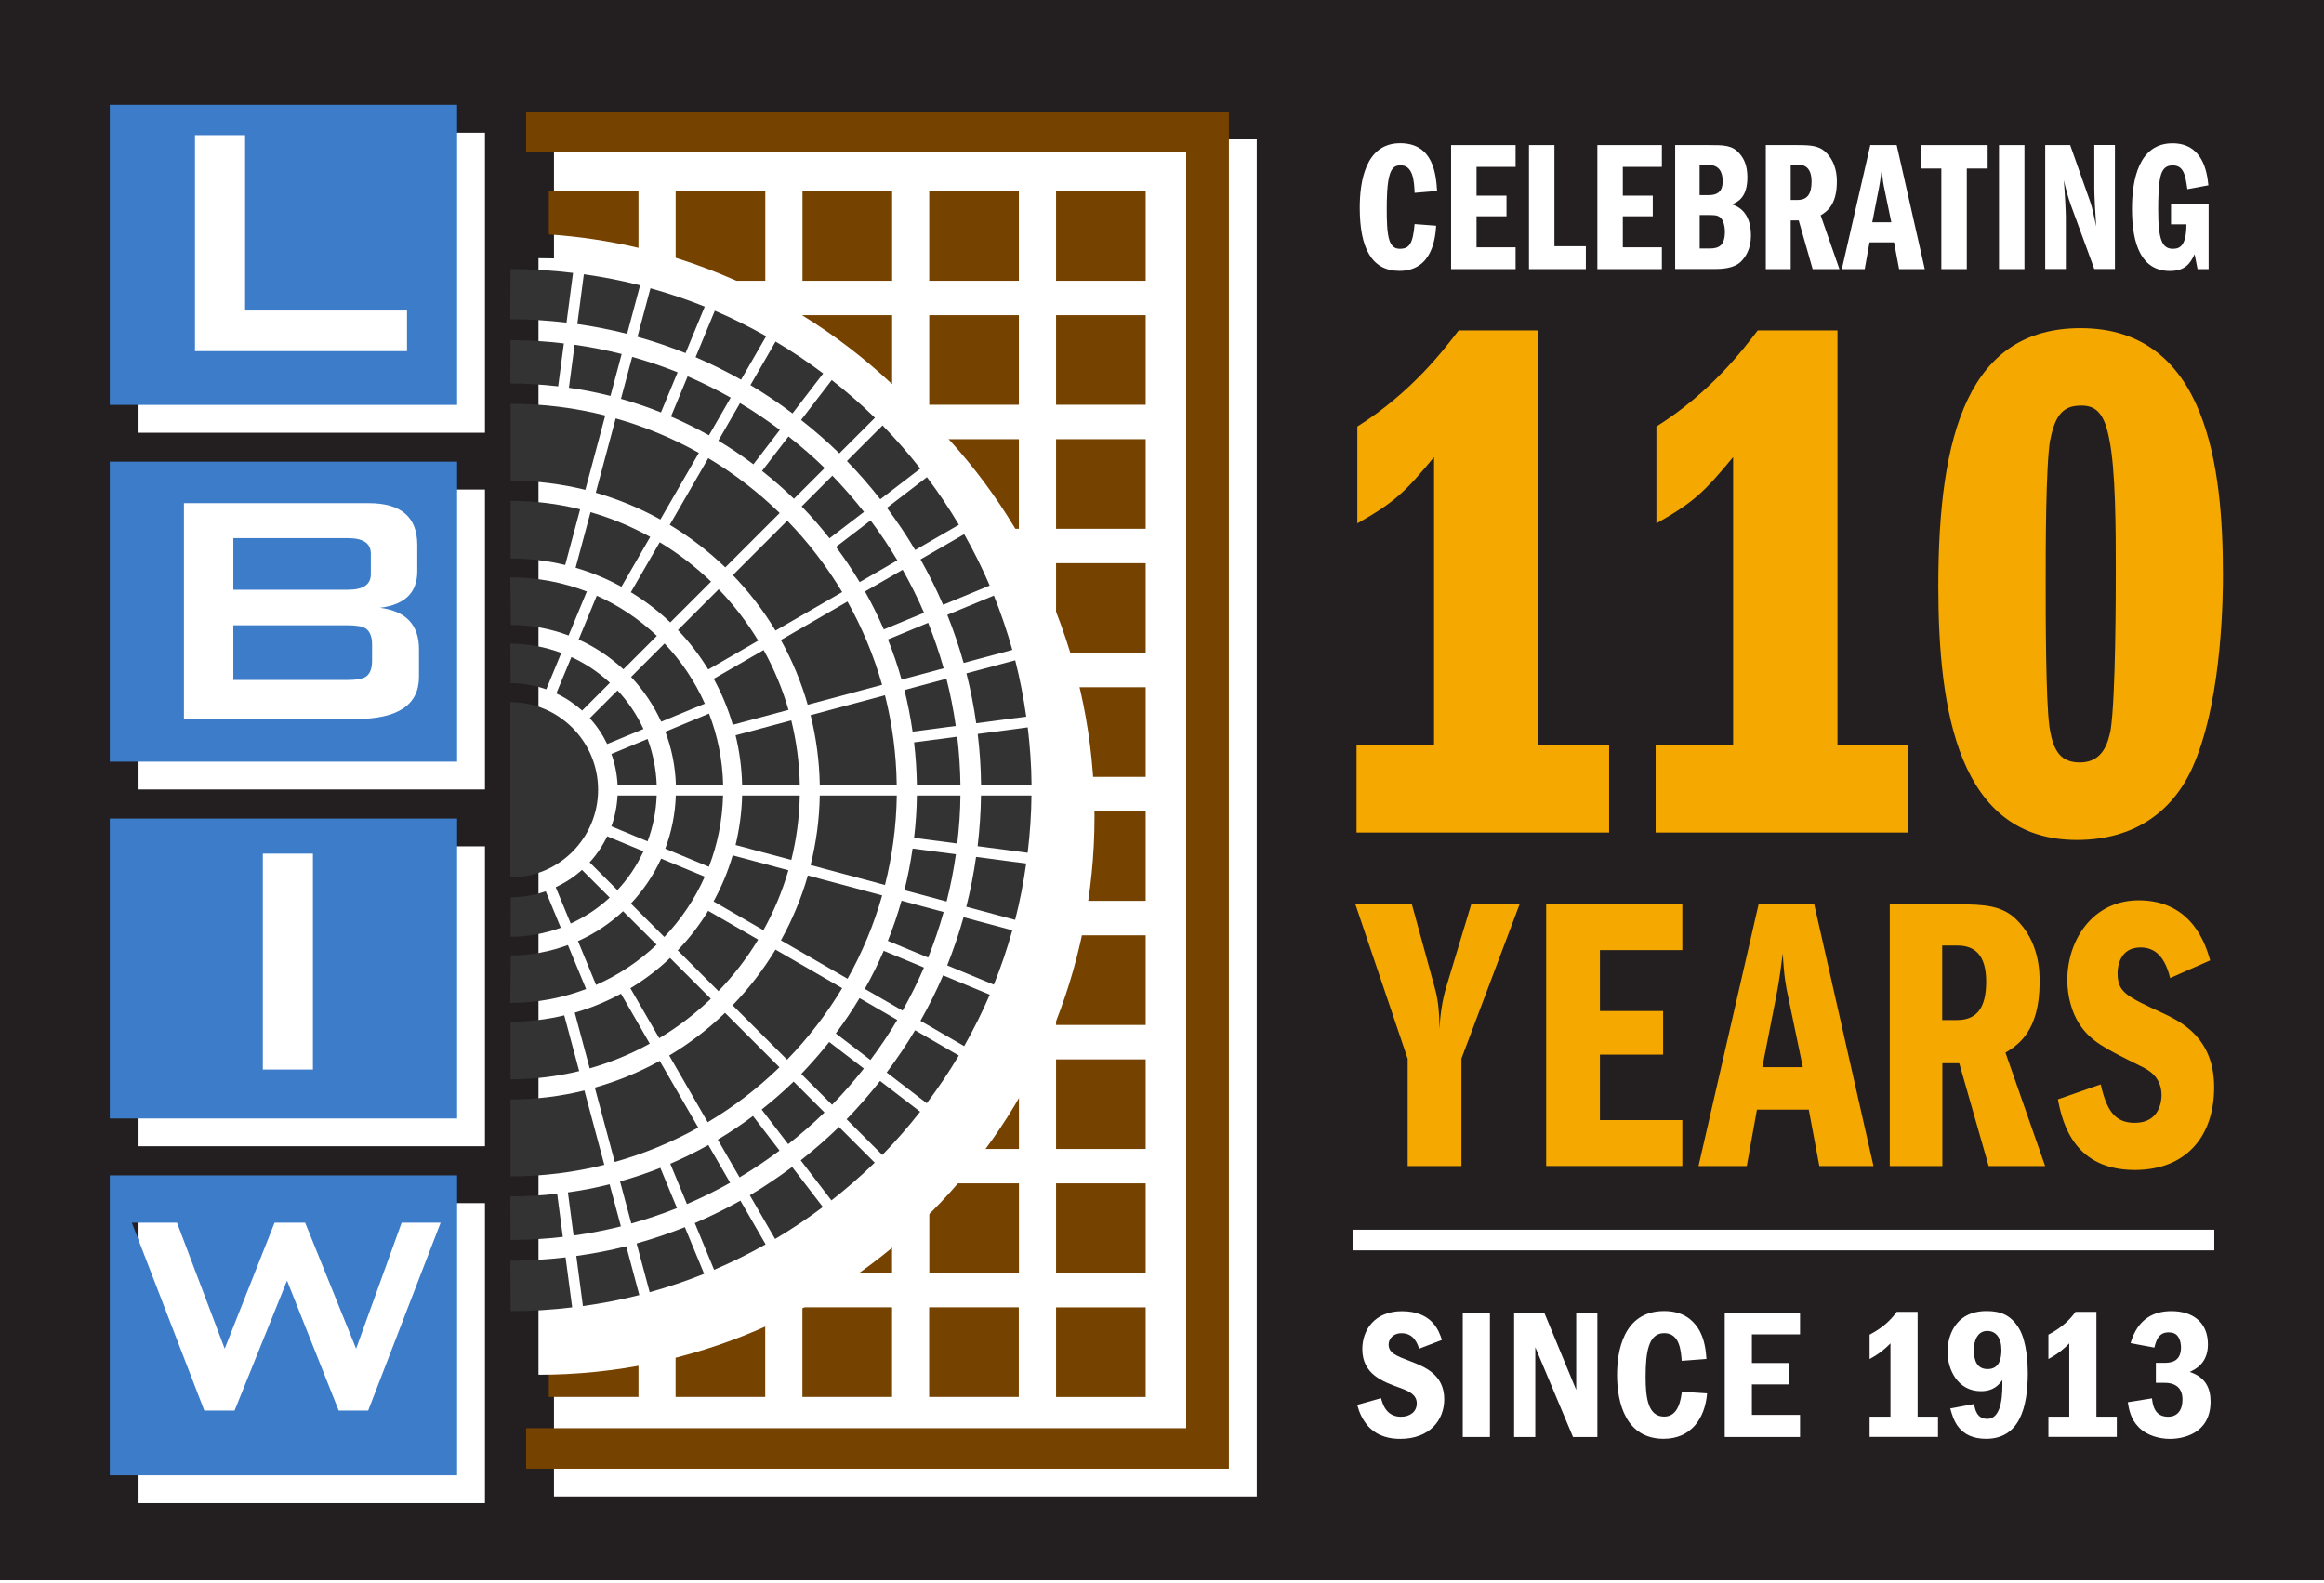
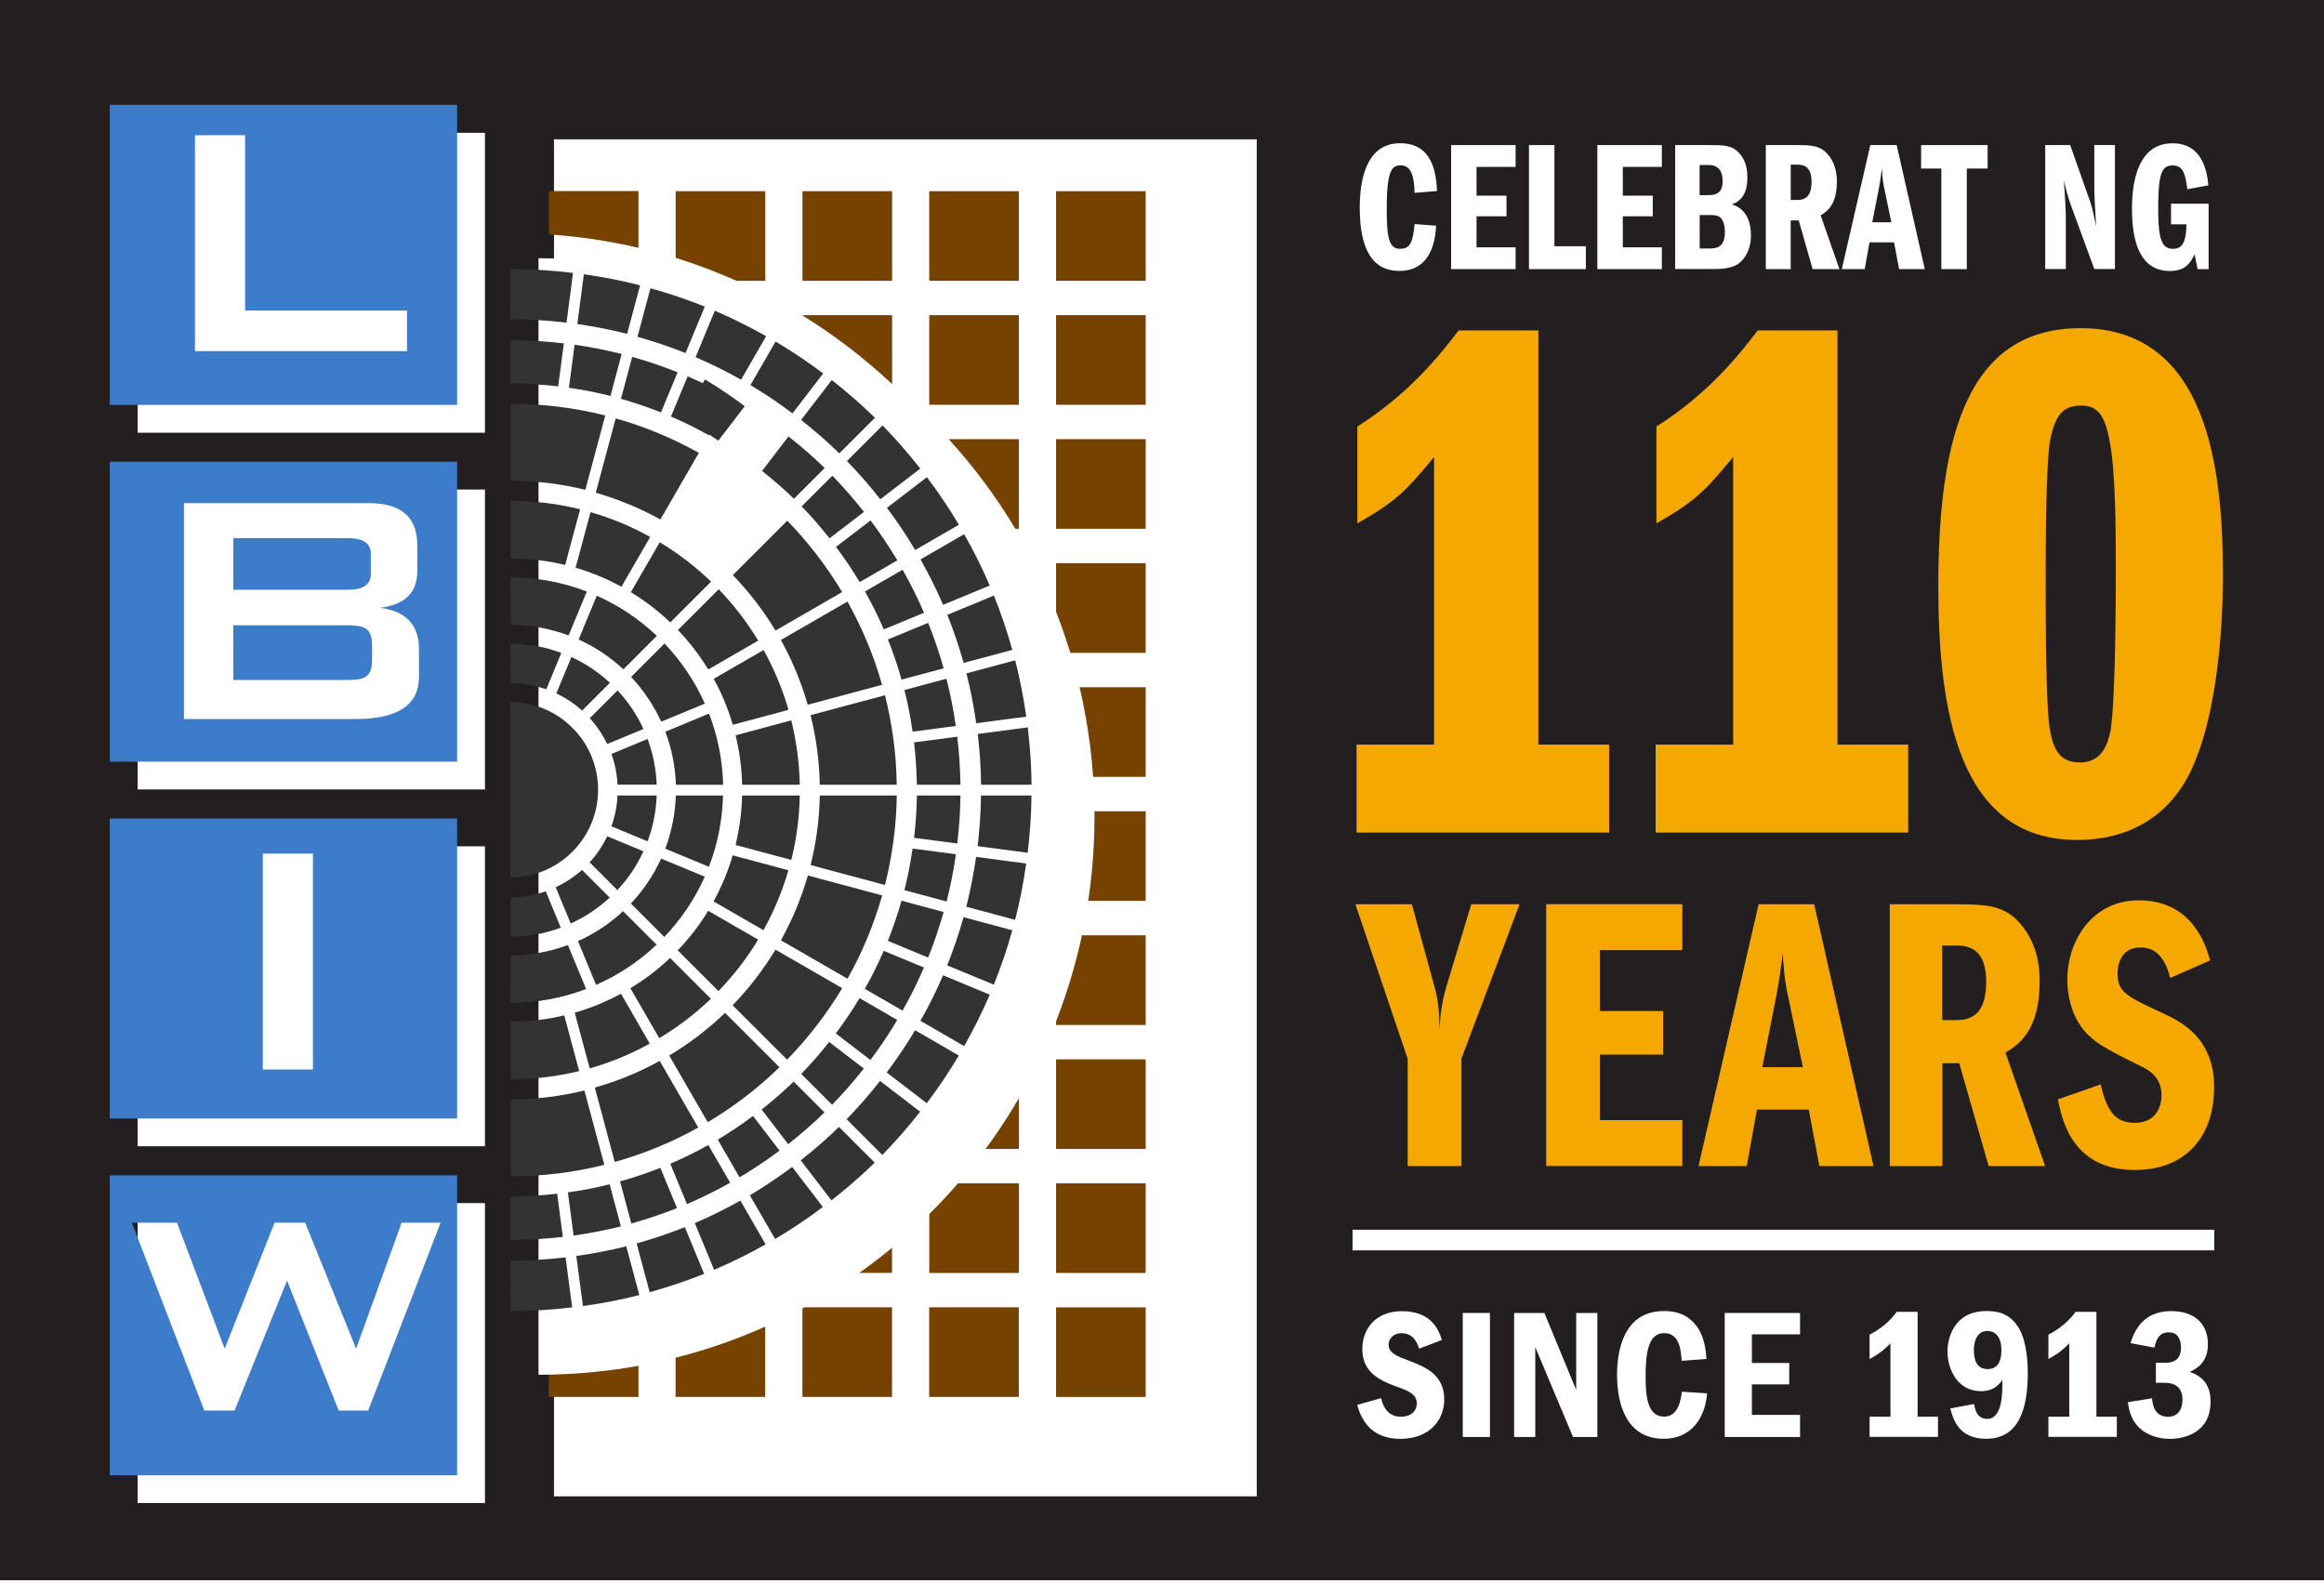
<svg xmlns="http://www.w3.org/2000/svg" id="Layer_1" viewBox="0 0 298.69 203.42">
  <defs>
    <style>.cls-1{fill:#f5a800;}.cls-2,.cls-3,.cls-4{fill:#fff;}.cls-5{fill:#333;}.cls-6{fill:#231f20;}.cls-7{fill:#3d7cc9;}.cls-8{fill:#764200;}.cls-9{filter:url(#drop-shadow-1);}.cls-3{filter:url(#drop-shadow-2);}.cls-4{filter:url(#drop-shadow-3);}</style>
    <filter id="drop-shadow-1" filterUnits="userSpaceOnUse">
      <feOffset dx="3.58" dy="3.58" />
      <feGaussianBlur result="blur" stdDeviation="3.58" />
      <feFlood flood-color="#010101" flood-opacity=".75" />
      <feComposite in2="blur" operator="in" />
      <feComposite in="SourceGraphic" />
    </filter>
    <filter id="drop-shadow-2" filterUnits="userSpaceOnUse">
      <feOffset dx="3.58" dy="3.58" />
      <feGaussianBlur result="blur-2" stdDeviation="3.58" />
      <feFlood flood-color="#010101" flood-opacity=".75" />
      <feComposite in2="blur-2" operator="in" />
      <feComposite in="SourceGraphic" />
    </filter>
    <filter id="drop-shadow-3" filterUnits="userSpaceOnUse">
      <feOffset dx="3.58" dy="3.58" />
      <feGaussianBlur result="blur-3" stdDeviation="3.58" />
      <feFlood flood-color="#010101" flood-opacity=".75" />
      <feComposite in2="blur-3" operator="in" />
      <feComposite in="SourceGraphic" />
    </filter>
  </defs>
  <g>
    <rect class="cls-6" width="298.69" height="203.11" />
    <g>
      <path class="cls-2" d="M181.81,24.79c-.05-1.62-.24-3.54-1.79-3.54-.72,0-1.08,.29-1.36,1.05-.43,1.15-.43,3.61-.43,4.54,0,1.22,0,3.15,.38,4.16,.26,.64,.62,.98,1.31,.98,1.24,0,1.67-.69,1.89-3.18l2.77,.21c-.1,1.41-.41,5.81-4.73,5.81-3.56,0-5.09-2.94-5.09-8.12,0-3.18,.65-8.29,5.19-8.29,4.3,0,4.61,4.04,4.75,6.14l-2.89,.24Z" />
      <path class="cls-2" d="M189.77,25.15h3.85v2.65h-3.85v3.99h5.02v2.8h-8.29v-15.94h8.29v2.8h-5.02v3.7Z" />
      <path class="cls-2" d="M196.51,18.65h3.27v13h4.04v2.94h-7.31v-15.94Z" />
      <path class="cls-2" d="M208.57,25.15h3.85v2.65h-3.85v3.99h5.02v2.8h-8.29v-15.94h8.29v2.8h-5.02v3.7Z" />
      <path class="cls-2" d="M215.29,18.65h4.35c1.94,0,3.01,0,3.94,1.1,.53,.6,1,1.48,1,3.03,0,2.63-1.24,3.18-1.98,3.49,.6,.21,2.44,.84,2.44,4.01,0,1.77-.74,2.79-1.24,3.3-.93,.98-2.65,1-3.58,1h-4.92v-15.94Zm3.15,6.43h1.19c1.72,0,1.77-1.17,1.77-1.84,0-1.17-.5-2.03-1.77-2.03h-1.19v3.87Zm0,6.86h1.29c1.19,0,1.96-.38,1.96-2.15,0-.14,0-.91-.33-1.51-.36-.6-.81-.64-1.74-.64h-1.17v4.3Z" />
      <path class="cls-2" d="M226.95,18.65h4.11c1.72,0,2.7,.1,3.54,.86,1.48,1.39,1.48,3.27,1.48,3.87,0,3.01-1.34,3.85-2.08,4.3l2.41,6.91h-3.44l-1.79-6.26h-1.03v6.26h-3.2v-15.94Zm3.2,7.05h.91c1.27,0,1.77-.84,1.77-2.34,0-1.65-.72-2.2-1.77-2.2h-.91v4.54Z" />
      <path class="cls-2" d="M243.77,18.65l3.61,15.94h-3.3l-.65-3.44h-3.15l-.62,3.44h-2.94l3.66-15.94h3.39Zm-.69,9.92l-.88-4.25c-.14-.64-.26-1.24-.33-2.68-.1,.67-.19,1.55-.38,2.53l-.86,4.4h2.46Z" />
      <path class="cls-2" d="M252.78,34.59h-3.27v-12.93h-2.6v-3.01h8.55v3.01h-2.68v12.93Z" />
-       <path class="cls-2" d="M256.92,18.65h3.27v15.94h-3.27v-15.94Z" />
      <path class="cls-2" d="M262.87,18.65h3.2l2.58,7.31c.26,.74,.48,1.82,.76,3.15-.12-1.62-.24-4.06-.24-4.85v-5.62h2.65v15.94h-2.65l-2.99-8.15c-.41-1.1-.74-2.44-.93-3.27,.12,1.43,.26,4.04,.26,4.71v6.71h-2.65v-15.94Z" />
      <path class="cls-2" d="M283.85,34.59h-1.41l-.38-1.91c-.55,1.15-1.19,2.15-3.18,2.15-3.58,0-4.87-3.27-4.87-8,0-3.68,.86-8.41,5.21-8.41,3.85,0,4.44,3.61,4.61,5.4l-2.7,.5c-.26-1.77-.45-3.06-1.89-3.06-.84,0-1.22,.41-1.48,1.12-.36,1.05-.38,3.35-.38,4.61,0,3.82,.5,4.99,1.89,4.99,.93,0,1.72-.41,1.74-3.15h-1.98v-2.65h4.83v8.41Z" />
    </g>
    <g>
      <path class="cls-2" d="M182.39,173.34c-.19-.57-.65-1.98-2.25-1.98-1.17,0-1.67,.81-1.67,1.46,0,1.1,1.05,1.48,2.75,2.13,1.79,.69,4.4,1.67,4.4,4.9,0,2.72-1.91,5.09-5.66,5.09-1.15,0-2.87-.22-4.16-1.67-.88-1.03-1.17-2.01-1.36-2.7l3.06-.86c.19,.72,.65,2.39,2.56,2.39,1.19,0,2.03-.67,2.03-1.72,0-1.12-1-1.58-2.2-2.01-2.17-.79-4.8-1.72-4.8-4.97,0-2.48,1.6-4.87,5.09-4.87,3.97,0,4.8,2.65,5.14,3.7l-2.92,1.12Z" />
      <path class="cls-2" d="M191.49,168.76v15.94h-3.49v-15.94h3.49Z" />
      <path class="cls-2" d="M198.49,168.76l4.09,9.89v-9.89h2.72v15.94h-3.13l-4.85-11.54v11.54h-2.72v-15.94h3.9Z" />
      <path class="cls-2" d="M219.4,179.1c-.26,3.23-2.08,5.83-5.57,5.83-4.85,0-6-4.56-6-8.2,0-2.89,.72-8.22,6.05-8.22,2.41,0,3.61,1.1,4.32,2.15,.93,1.39,1.05,3.06,1.12,4.01l-3.18,.24c-.1-1.27-.24-3.56-2.25-3.56s-2.39,2.41-2.39,5.64c0,2.68,.31,5.09,2.39,5.09,1.89,0,2.15-2.34,2.27-3.2l3.23,.21Z" />
      <path class="cls-2" d="M231.35,168.76v2.75h-6.19v3.68h4.8v2.75h-4.8v3.92h6.19v2.84h-9.68v-15.94h9.68Z" />
      <path class="cls-2" d="M246.45,182.09h2.63v2.6h-8.79v-2.6h2.68v-9.42c-.74,.74-1.39,1.31-2.68,2.01v-3.13c1.89-1,2.82-2.03,3.49-2.94h2.68v13.48Z" />
      <path class="cls-2" d="M253.71,180.46c.14,.74,.38,1.91,1.7,1.91,2.03,0,1.96-3.63,1.94-4.99-.33,.45-1,1.43-2.75,1.43-3.03,0-4.3-2.84-4.3-5.09,0-1.51,.67-5.21,5.04-5.21,1.82,0,3.13,.53,4.16,2.25,1.03,1.72,1.12,4.71,1.12,5.71,0,4.47-1.08,8.46-5.35,8.46-3.58,0-4.25-2.56-4.61-3.9l3.06-.57Zm-.02-6.95c0,1.39,.41,2.46,1.77,2.46,1.48,0,1.77-1.29,1.77-2.46,0-1.58-.72-2.44-1.82-2.44-1.24,0-1.72,1.22-1.72,2.44Z" />
      <path class="cls-2" d="M269.43,182.09h2.63v2.6h-8.79v-2.6h2.68v-9.42c-.74,.74-1.39,1.31-2.68,2.01v-3.13c1.89-1,2.82-2.03,3.49-2.94h2.68v13.48Z" />
      <path class="cls-2" d="M273.83,172.63c.96-3.27,3.13-4.11,5.26-4.11,2.68,0,4.68,1.39,4.68,4.28,0,2.44-1.62,3.2-2.34,3.54,2.06,.67,2.68,2.13,2.68,3.8,0,4.18-3.61,4.8-5.21,4.8-1.29,0-2.94-.38-4.04-1.51-1.03-1.05-1.24-2.29-1.39-3.2l3.11-.5c.1,.84,.31,2.37,2.08,2.37,1.19,0,1.84-.86,1.84-2.2,0-1.6-.98-2.2-2.46-2.17h-.96v-2.56h.96c.76,0,2.27,0,2.27-1.98,0-.19-.02-.88-.38-1.39-.26-.41-.72-.55-1.22-.55-1.27,0-1.6,1.03-1.82,1.96l-3.06-.57Z" />
    </g>
    <g>
      <path class="cls-1" d="M180.91,136.06l-6.71-19.83h7.26l2.93,10.69c.56,1.92,.61,3.94,.61,5.35,.1-1.77,.35-3.63,.86-5.35l3.23-10.69h6.21l-7.47,19.83v13.82h-6.91v-13.82Z" />
      <path class="cls-1" d="M205.63,129.95h8.12v5.6h-8.12v8.42h10.59v5.9h-17.5v-33.65h17.5v5.9h-10.59v7.82Z" />
      <path class="cls-1" d="M233.17,116.23l7.62,33.65h-6.96l-1.36-7.26h-6.66l-1.31,7.26h-6.2l7.72-33.65h7.16Zm-1.46,20.94l-1.87-8.98c-.3-1.36-.55-2.62-.71-5.65-.2,1.41-.4,3.28-.81,5.35l-1.82,9.28h5.2Z" />
      <path class="cls-1" d="M242.86,116.23h8.68c3.63,0,5.7,.2,7.47,1.82,3.13,2.93,3.13,6.91,3.13,8.17,0,6.36-2.82,8.12-4.39,9.08l5.1,14.58h-7.26l-3.78-13.22h-2.17v13.22h-6.76v-33.65Zm6.76,14.88h1.92c2.67,0,3.73-1.77,3.73-4.94,0-3.48-1.51-4.64-3.73-4.64h-1.92v9.58Z" />
      <path class="cls-1" d="M278.92,125.72c-.81-3.28-2.37-3.94-3.83-3.94-2.77,0-2.93,2.72-2.93,3.28,0,2.47,1.06,2.98,6,5.25,2.07,1.01,6.41,3.03,6.41,9.43s-3.68,10.64-10.19,10.64c-7.67,0-9.28-5.8-9.89-9.08l5.5-1.92c.81,3.58,1.97,4.94,4.39,4.94,3.13,0,3.43-2.72,3.43-3.53,0-2.27-1.51-3.23-2.83-3.83-4.24-2.12-6.31-3.08-7.77-5.4-.91-1.41-1.51-3.48-1.51-5.6,0-5.09,3.23-10.24,9.18-10.24,6.91,0,8.63,5.8,9.18,7.72l-5.15,2.27Z" />
    </g>
    <rect class="cls-2" x="173.84" y="158.06" width="110.75" height="2.65" />
    <g class="cls-9">
      <rect class="cls-2" x="14.11" y="13.49" width="44.64" height="38.55" />
      <rect class="cls-2" x="14.11" y="59.34" width="44.64" height="38.55" />
      <rect class="cls-2" x="14.11" y="105.2" width="44.64" height="38.55" />
      <rect class="cls-2" x="14.11" y="151.06" width="44.64" height="38.55" />
    </g>
    <rect class="cls-3" x="67.62" y="14.33" width="90.32" height="174.42" />
    <g>
-       <polygon class="cls-8" points="67.62 14.34 67.62 19.52 152.45 19.52 152.45 183.57 67.62 183.57 67.62 188.77 157.94 188.77 157.94 14.34 67.62 14.34" />
      <path class="cls-8" d="M70.54,179.55h11.52v-8.31c-3.74,.88-7.58,1.47-11.52,1.73v6.58Zm16.29-9.59v9.59h11.52v-11.52h-6.12c-1.77,.71-3.57,1.37-5.41,1.94ZM70.54,30.13c3.94,.27,7.79,.85,11.52,1.73v-7.3h-11.52v5.56Zm32.59,133.48h11.52v-9.89c-3.52,3.32-7.38,6.28-11.52,8.84v1.05Zm16.29,15.94h11.52v-11.52h-11.52v11.52Zm-16.29,0h11.52v-11.52h-11.52v11.52Zm25.75-111.58h2.07v-11.52h-9.71c2.9,3.57,5.46,7.43,7.64,11.52Zm-9.45-31.88h11.52v-11.52h-11.52v11.52Zm-32.59-2.95c2.68,.83,5.28,1.83,7.81,2.95h3.71v-11.52h-11.52v8.57Zm32.59,18.89h11.52v-11.52h-11.52v11.52Zm-16.29-15.94h11.52v-11.52h-11.52v11.52Zm0,4.46c4.14,2.55,8,5.52,11.52,8.83v-8.87h-11.52v.04Zm32.59,43.36h11.52v-11.52h-11.52v11.52Zm.1,31.88h11.42v-11.52h-10.07c-.15,3.93-.6,7.78-1.35,11.52Zm1.38-15.94h10.04v-11.52h-11.24c.7,3.75,1.11,7.59,1.2,11.52Zm-1.48-31.88h11.52v-11.52h-11.52v11.52Zm0-15.94h11.52v-11.52h-11.52v11.52Zm0-27.46v11.52h11.52v-11.52h-11.52Zm-16.29,139.05h11.52v-11.52h-11.52v11.52Zm16.29,15.94h11.52v-11.52h-11.52v11.52Zm-15.32-31.88h10.55v-11.52h-2.62c-2.27,4.11-4.93,7.96-7.94,11.52Zm15.32,0h11.52v-11.52h-11.52v11.52Zm0-15.94h11.52v-11.52h-11.52v11.52Zm0,31.88h11.52v-11.52h-11.52v11.52Z" />
    </g>
    <path class="cls-4" d="M65.63,173.12c39.63,0,71.46-32.13,71.46-71.75S105.26,29.61,65.63,29.61V173.12Z" />
    <path class="cls-7" d="M58.75,52.04H14.11V13.48H58.75V52.04Zm-6.44-6.9v-5.23H31.5V17.38h-6.44v27.75h27.26Z" />
    <path class="cls-7" d="M58.75,97.9H14.11V59.34H58.75v38.55Zm-13.07-5.48c5.45,0,8.17-1.81,8.17-5.43v-3.55c0-3.12-1.67-4.89-5.01-5.32,3.19-.39,4.79-1.95,4.79-4.68v-3.39c0-3.59-2.08-5.38-6.24-5.38H23.64v27.75h22.04Zm1.98-21.25v2.64c0,1.33-.98,1.99-2.95,1.99h-14.72v-6.63h14.72c1.97,0,2.95,.66,2.95,1.99Zm-.7,9.58c.57,.36,.86,1.05,.86,2.09v2.09c0,1.04-.29,1.74-.86,2.09-.43,.25-1.18,.38-2.26,.38h-14.71v-7.03h14.71c1.07,0,1.83,.13,2.26,.38Z" />
    <path class="cls-7" d="M58.75,143.76H14.11v-38.55H58.75v38.55Zm-18.53-6.29v-27.75h-6.44v27.75h6.44Z" />
    <path class="cls-7" d="M58.75,189.62H14.11v-38.55H58.75v38.55Zm-28.6-8.32l6.74-16.7,6.64,16.7h3.79l9.31-24.14h-5.01l-5.85,16.19-6.55-16.19h-3.93l-6.41,16.19-6.13-16.19h-5.8l9.31,24.14h3.88Z" />
    <g>
      <g>
        <path class="cls-5" d="M125.47,92.96l6.43-.85c-.35-2.46-.82-4.88-1.42-7.24l-6.27,1.68c.53,2.09,.95,4.23,1.26,6.41Z" />
        <path class="cls-5" d="M113.14,64.17l5.14-3.94c-1.52-1.93-3.13-3.79-4.85-5.55l-4.58,4.58c1.52,1.55,2.95,3.2,4.29,4.91Z" />
        <path class="cls-5" d="M123.84,85.21l6.27-1.68c-.67-2.38-1.46-4.71-2.37-6.98l-5.99,2.48c.81,2.01,1.51,4.07,2.1,6.18Z" />
        <path class="cls-5" d="M121.21,77.74l5.99-2.48c-.97-2.27-2.07-4.47-3.28-6.6l-5.61,3.24c1.06,1.89,2.04,3.84,2.9,5.84Z" />
        <path class="cls-5" d="M117.63,70.69l5.61-3.24c-1.26-2.12-2.63-4.16-4.11-6.12l-5.14,3.94c1.3,1.74,2.52,3.54,3.63,5.42Z" />
        <path class="cls-5" d="M132.09,93.49l-6.43,.85c.26,2.14,.41,4.31,.43,6.52h6.49c-.02-2.49-.2-4.94-.49-7.36Z" />
        <rect class="cls-5" x="126.09" y="100.86" width="6.49" height="0" />
        <path class="cls-5" d="M82.27,36.67c-2.36-.61-4.77-1.07-7.23-1.42l-.84,6.4c2.17,.31,4.31,.73,6.4,1.26l1.67-6.24Z" />
        <path class="cls-5" d="M88.11,45.38l2.47-5.97c-2.27-.91-4.59-1.7-6.98-2.36l-1.67,6.24c2.11,.59,4.17,1.29,6.17,2.09Z" />
        <path class="cls-5" d="M73.66,35.08c-2.64-.32-5.32-.5-8.04-.5l-.03,6.45c2.45,0,4.85,.16,7.22,.44l.84-6.4Z" />
        <path class="cls-5" d="M101.86,53.13l3.94-5.13c-1.96-1.47-4-2.85-6.12-4.1l-3.23,5.6c1.87,1.11,3.68,2.33,5.41,3.64Z" />
        <path class="cls-5" d="M95.24,48.81l3.23-5.6c-2.13-1.2-4.33-2.3-6.6-3.27l-2.47,5.97c2.01,.86,3.95,1.83,5.84,2.89Z" />
        <path class="cls-5" d="M107.87,58.28l4.58-4.58c-1.75-1.72-3.61-3.33-5.55-4.85l-3.94,5.13c1.71,1.35,3.36,2.77,4.91,4.29Z" />
        <path class="cls-5" d="M81.82,159.82l1.68,6.27c2.39-.66,4.72-1.45,7-2.36l-2.48-6c-2.01,.8-4.08,1.5-6.19,2.09Z" />
        <path class="cls-5" d="M89.3,157.21l2.48,6c2.28-.97,4.48-2.06,6.62-3.27l-3.24-5.62c-1.89,1.06-3.85,2.03-5.86,2.89Z" />
        <path class="cls-5" d="M96.37,153.63l3.25,5.62c2.13-1.26,4.17-2.63,6.14-4.11l-3.95-5.15c-1.74,1.3-3.55,2.52-5.43,3.64Z" />
        <path class="cls-5" d="M65.6,162.04l.03,6.48c2.68,0,5.31-.17,7.91-.48l-.85-6.43c-2.33,.27-4.69,.43-7.09,.43Z" />
        <path class="cls-5" d="M74.07,161.44l.85,6.43c2.46-.34,4.88-.8,7.25-1.41l-1.68-6.27c-2.1,.53-4.24,.94-6.42,1.24Z" />
        <path class="cls-5" d="M102.91,149.14l3.95,5.15c1.94-1.52,3.8-3.13,5.56-4.85l-4.59-4.59c-1.56,1.52-3.21,2.95-4.92,4.29Z" />
        <path class="cls-5" d="M108.81,143.86l4.59,4.59c1.72-1.76,3.34-3.62,4.86-5.56l-5.15-3.95c-1.35,1.71-2.78,3.36-4.3,4.92Z" />
        <path class="cls-5" d="M118.3,131.21l5.62,3.25c1.21-2.14,2.31-4.34,3.29-6.61l-6-2.49c-.86,2.01-1.84,3.96-2.91,5.85Z" />
        <path class="cls-5" d="M113.96,137.85l5.15,3.95c1.48-1.96,2.86-4.01,4.12-6.13l-5.62-3.25c-1.12,1.88-2.34,3.68-3.64,5.42Z" />
        <path class="cls-5" d="M121.73,124.08l6,2.48c.92-2.27,1.71-4.6,2.38-6.99l-6.27-1.68c-.59,2.11-1.3,4.17-2.1,6.19Z" />
        <path class="cls-5" d="M124.2,116.55l6.27,1.68c.61-2.37,1.08-4.78,1.42-7.24l-6.44-.85c-.31,2.18-.73,4.32-1.26,6.41Z" />
        <path class="cls-5" d="M125.65,108.76l6.43,.85c.29-2.42,.47-4.87,.49-7.36h-6.49c-.02,2.2-.18,4.38-.43,6.52Z" />
        <path class="cls-5" d="M97.94,60.53c1.43,1.13,2.8,2.32,4.1,3.58l3.95-3.95c-1.47-1.44-3.03-2.79-4.65-4.06l-3.4,4.43Z" />
        <path class="cls-5" d="M72.47,44.14c-2.25-.27-4.53-.42-6.85-.42l-.02,5.57c2.08,0,4.13,.14,6.14,.37l.73-5.53Z" />
-         <path class="cls-5" d="M92.32,56.64c1.56,.93,3.06,1.95,4.51,3.04l3.4-4.43c-1.64-1.23-3.35-2.39-5.12-3.44l-2.79,4.84Z" />
+         <path class="cls-5" d="M92.32,56.64l3.4-4.43c-1.64-1.23-3.35-2.39-5.12-3.44l-2.79,4.84Z" />
        <path class="cls-5" d="M86.24,53.54c1.67,.72,3.3,1.53,4.88,2.41l2.79-4.84c-1.79-1.01-3.63-1.92-5.53-2.74l-2.14,5.16Z" />
        <path class="cls-5" d="M78.46,50.89l1.44-5.39c-1.98-.5-4-.9-6.05-1.19l-.73,5.53c1.81,.26,3.59,.61,5.34,1.05Z" />
        <path class="cls-5" d="M79.8,51.26c1.76,.5,3.48,1.08,5.15,1.75l2.14-5.16c-1.9-.76-3.85-1.42-5.84-1.98l-1.44,5.39Z" />
        <path class="cls-5" d="M107.45,70.3c1.09,1.45,2.1,2.96,3.04,4.52l4.84-2.8c-1.06-1.77-2.21-3.48-3.44-5.13l-4.44,3.4Z" />
        <path class="cls-5" d="M116.24,88.69c.44,1.75,.79,3.53,1.05,5.35l5.55-.73c-.29-2.06-.69-4.08-1.2-6.07l-5.41,1.45Z" />
        <path class="cls-5" d="M111.04,65.79c-1.28-1.62-2.63-3.17-4.06-4.65l-3.95,3.95c1.27,1.3,2.46,2.67,3.58,4.1l4.44-3.4Z" />
        <path class="cls-5" d="M114.12,82.19c.67,1.68,1.26,3.4,1.75,5.16l5.41-1.45c-.56-2-1.23-3.95-1.99-5.85l-5.17,2.14Z" />
        <path class="cls-5" d="M117.48,95.42c.21,1.79,.33,3.6,.36,5.44h5.6c-.03-2.09-.17-4.14-.41-6.17l-5.55,.73Z" />
        <path class="cls-5" d="M111.17,76.02c.89,1.58,1.7,3.21,2.42,4.88l5.17-2.14c-.82-1.9-1.74-3.74-2.75-5.53l-4.85,2.8Z" />
        <polygon class="cls-5" points="117.84 100.86 123.44 100.86 123.44 100.86 117.84 100.86 117.84 100.86" />
        <path class="cls-5" d="M111.02,137.34l-4.45-3.41c-1.13,1.43-2.33,2.8-3.59,4.11l3.96,3.96c1.44-1.47,2.8-3.03,4.08-4.65Z" />
        <path class="cls-5" d="M117.29,109.07c-.26,1.81-.61,3.6-1.05,5.35l5.42,1.45c.51-1.98,.9-4.01,1.2-6.07l-5.56-.73Z" />
        <path class="cls-5" d="M113.58,122.21c-.72,1.68-1.54,3.31-2.43,4.89l4.85,2.8c1.01-1.79,1.93-3.64,2.75-5.54l-5.18-2.15Z" />
        <path class="cls-5" d="M115.87,115.76c-.5,1.76-1.09,3.49-1.76,5.17l5.18,2.15c.76-1.91,1.43-3.86,1.99-5.86l-5.42-1.45Z" />
        <path class="cls-5" d="M117.84,102.25c-.02,1.84-.15,3.65-.36,5.44l5.55,.73c.24-2.03,.39-4.09,.41-6.17h-5.6Z" />
        <path class="cls-5" d="M110.47,128.3c-.94,1.57-1.96,3.07-3.05,4.53l4.45,3.41c1.24-1.65,2.39-3.36,3.45-5.14l-4.85-2.81Z" />
        <path class="cls-5" d="M96.78,143.44c-1.46,1.09-2.97,2.11-4.53,3.04l2.8,4.85c1.78-1.06,3.49-2.21,5.14-3.44l-3.41-4.45Z" />
        <path class="cls-5" d="M84.86,150.11c-1.68,.67-3.41,1.25-5.17,1.74l1.45,5.41c2-.56,3.96-1.22,5.87-1.98l-2.14-5.17Z" />
        <path class="cls-5" d="M105.96,142.98l-3.96-3.96c-1.31,1.27-2.68,2.46-4.11,3.59l3.41,4.45c1.62-1.28,3.19-2.63,4.66-4.07Z" />
        <path class="cls-5" d="M65.63,159.38c2.27,0,4.51-.15,6.71-.4l-.73-5.55c-1.97,.23-3.97,.35-6.01,.35l.02,5.6Z" />
        <path class="cls-5" d="M78.35,152.22c-1.75,.44-3.54,.79-5.36,1.04l.73,5.55c2.06-.29,4.09-.68,6.08-1.18l-1.45-5.41Z" />
        <path class="cls-5" d="M91.04,147.17c-1.58,.89-3.22,1.69-4.89,2.41l2.14,5.18c1.91-.81,3.76-1.73,5.55-2.74l-2.8-4.85Z" />
        <path class="cls-5" d="M65.63,51.9v9.89c3.31,0,6.52,.41,9.6,1.17l2.56-9.56c-3.89-.98-7.97-1.5-12.16-1.5Z" />
        <path class="cls-5" d="M84.87,66.78l4.95-8.57c-3.34-1.87-6.92-3.37-10.69-4.43l-2.56,9.55c2.92,.84,5.7,2,8.3,3.44Z" />
-         <path class="cls-5" d="M93.21,72.94l7-7c-2.77-2.69-5.85-5.06-9.18-7.05l-4.95,8.57c2.58,1.55,4.98,3.39,7.14,5.47Z" />
        <path class="cls-5" d="M105.36,100.86h9.89c-.05-3.96-.58-7.81-1.51-11.5l-9.56,2.56c.71,2.87,1.13,5.86,1.18,8.94Z" />
        <path class="cls-5" d="M103.82,90.58l9.55-2.56c-1.07-3.77-2.57-7.35-4.45-10.7l-8.56,4.94c1.45,2.61,2.61,5.39,3.45,8.32Z" />
        <path class="cls-5" d="M101.18,66.93l-6.99,6.99c2.08,2.16,3.93,4.55,5.48,7.13l8.57-4.95c-2-3.33-4.37-6.41-7.06-9.18Z" />
        <path class="cls-5" d="M105.36,102.25c-.05,3.08-.46,6.07-1.18,8.94l9.56,2.56c.93-3.69,1.46-7.54,1.52-11.5h-9.89Z" />
        <path class="cls-5" d="M100.36,120.86l8.57,4.94c1.88-3.35,3.38-6.94,4.45-10.71l-9.55-2.56c-.84,2.93-2.01,5.72-3.46,8.33Z" />
        <path class="cls-5" d="M94.16,129.21l7,6.99c2.7-2.77,5.08-5.86,7.08-9.19l-8.57-4.95c-1.57,2.59-3.42,4.99-5.51,7.15Z" />
        <path class="cls-5" d="M65.62,141.31v9.89c4.16,0,8.2-.52,12.05-1.48l-2.56-9.56c-3.04,.75-6.22,1.15-9.49,1.15Z" />
        <path class="cls-5" d="M76.45,139.8l2.56,9.55c3.78-1.06,7.37-2.55,10.73-4.42l-4.95-8.57c-2.62,1.45-5.41,2.6-8.34,3.43Z" />
        <path class="cls-5" d="M93.18,130.19c-2.17,2.09-4.57,3.93-7.17,5.48l4.95,8.57c3.35-1.99,6.44-4.36,9.22-7.06l-7-7Z" />
        <path class="cls-5" d="M91.36,128.37l-5.24-5.24c-1.55,1.48-3.26,2.78-5.1,3.89l3.71,6.42c2.4-1.44,4.63-3.14,6.64-5.07Z" />
        <path class="cls-5" d="M83.51,134.14l-3.7-6.42c-1.87,1.02-3.85,1.84-5.94,2.44l1.92,7.16c2.71-.77,5.3-1.84,7.72-3.18Z" />
        <path class="cls-5" d="M65.62,131.32v7.41c3.04,0,6-.37,8.82-1.06l-1.92-7.16c-2.22,.53-4.53,.81-6.91,.81Z" />
        <path class="cls-5" d="M101.33,111.86l-7.16-1.92c-.61,2.08-1.44,4.06-2.46,5.92l6.41,3.7c1.34-2.42,2.43-5,3.21-7.71Z" />
        <path class="cls-5" d="M102.79,102.25h-7.41c-.05,2.19-.35,4.31-.84,6.36l7.16,1.92c.66-2.66,1.04-5.43,1.09-8.27Z" />
        <path class="cls-5" d="M87.1,122.15l5.24,5.24c1.93-2,3.65-4.22,5.1-6.62l-6.42-3.7c-1.12,1.83-2.43,3.54-3.92,5.08Z" />
        <path class="cls-5" d="M92.37,75.74l-5.24,5.24c1.47,1.54,2.78,3.24,3.9,5.07l6.42-3.71c-1.45-2.39-3.15-4.6-5.08-6.6Z" />
        <path class="cls-5" d="M98.14,83.55l-6.41,3.7c1.02,1.86,1.85,3.84,2.45,5.91l7.16-1.92c-.78-2.71-1.86-5.28-3.2-7.7Z" />
        <path class="cls-5" d="M95.38,100.86h7.41c-.05-2.85-.44-5.61-1.09-8.27l-7.16,1.92c.5,2.04,.79,4.17,.84,6.35Z" />
        <path class="cls-5" d="M86.15,80l5.24-5.24c-2-1.93-4.21-3.62-6.6-5.06l-3.71,6.42c1.83,1.11,3.53,2.41,5.07,3.88Z" />
        <path class="cls-5" d="M65.63,64.37v7.41c2.41,0,4.76,.29,7.01,.84l1.92-7.16c-2.86-.71-5.85-1.09-8.93-1.09Z" />
        <path class="cls-5" d="M75.9,65.82l-1.92,7.15c2.07,.61,4.04,1.43,5.89,2.45l3.7-6.41c-2.41-1.33-4.98-2.41-7.68-3.18Z" />
        <path class="cls-5" d="M81.11,87.01c1.58,1.68,2.89,3.62,3.87,5.75l5.61-2.32c-1.28-2.87-3.04-5.48-5.18-7.73l-4.3,4.3Z" />
        <path class="cls-5" d="M92.93,102.25h-6.07c-.08,2.4-.55,4.69-1.36,6.83l5.61,2.33c1.1-2.85,1.73-5.93,1.82-9.15Z" />
        <path class="cls-5" d="M91.12,91.72l-5.61,2.33c.81,2.13,1.28,4.42,1.36,6.82h6.07c-.08-3.22-.71-6.29-1.81-9.14Z" />
        <path class="cls-5" d="M80.12,86.03l4.3-4.3c-2.25-2.13-4.85-3.89-7.72-5.16l-2.33,5.63c2.13,.96,4.06,2.26,5.75,3.83Z" />
        <path class="cls-5" d="M72.99,121.47c-2.29,.84-4.76,1.33-7.34,1.33l-.06,6.11c3.43,0,6.71-.64,9.74-1.79l-2.34-5.65Z" />
        <path class="cls-5" d="M73.08,81.67l2.34-5.64c-3.05-1.17-6.36-1.82-9.82-1.82l.06,6.11c2.62,0,5.12,.5,7.43,1.36Z" />
        <path class="cls-5" d="M74.28,120.95l2.33,5.64c2.89-1.27,5.52-3.03,7.78-5.17l-4.31-4.3c-1.7,1.58-3.65,2.89-5.8,3.84Z" />
        <path class="cls-5" d="M81.08,116.13l4.3,4.3c2.15-2.25,3.92-4.87,5.2-7.75l-5.61-2.32c-.98,2.14-2.3,4.09-3.89,5.78Z" />
        <path class="cls-5" d="M72.07,119.23l-1.93-4.67c-1.41,.49-2.92,.77-4.49,.77l-.03,5.07c2.27,0,4.44-.42,6.46-1.16Z" />
        <path class="cls-5" d="M78.37,115.38l-3.57-3.57c-1,.9-2.14,1.65-3.38,2.22l1.93,4.67c1.85-.84,3.54-1.97,5.01-3.33Z" />
        <path class="cls-5" d="M65.64,87.81c1.61,0,3.14,.29,4.57,.79l1.93-4.68c-2.04-.76-4.24-1.19-6.54-1.19l.03,5.07Z" />
        <path class="cls-5" d="M71.5,89.13c1.22,.57,2.33,1.32,3.32,2.2l3.57-3.57c-1.46-1.35-3.12-2.47-4.95-3.31l-1.94,4.68Z" />
        <path class="cls-5" d="M82.7,109.42l-4.66-1.93c-.59,1.23-1.35,2.36-2.26,3.35l3.57,3.57c1.37-1.46,2.5-3.14,3.35-4.99Z" />
        <path class="cls-5" d="M78.58,96.91c.45,1.24,.72,2.57,.79,3.94h5.03c-.08-2.06-.49-4.03-1.17-5.87l-4.65,1.93Z" />
        <path class="cls-5" d="M79.37,102.25c-.07,1.38-.34,2.71-.79,3.96l4.65,1.93c.69-1.84,1.09-3.82,1.17-5.89h-5.03Z" />
        <path class="cls-5" d="M75.8,92.31c.9,.99,1.65,2.1,2.24,3.32l4.66-1.93c-.84-1.83-1.97-3.5-3.33-4.96l-3.57,3.57Z" />
        <rect class="cls-5" x="82.24" y="116.22" width="0" height="6.09" />
        <polygon class="cls-5" points="81.08 116.13 85.38 120.43 85.38 120.43 81.08 116.13 81.08 116.13" />
        <rect class="cls-5" x="76.58" y="111.08" height="5.05" transform="translate(-57.9 87.42) rotate(-45)" />
        <rect class="cls-5" x="77.57" y="110.1" width="0" height="5.04" transform="translate(-57.85 131.64) rotate(-63.43)" />
        <rect class="cls-5" x="80.22" y="84.86" width="6.08" height="0" />
        <polygon class="cls-5" points="79.37 88.74 75.8 92.31 75.8 92.31 79.37 88.74 79.37 88.74" />
      </g>
      <path class="cls-5" d="M65.6,112.78c6.22,0,11.27-5.05,11.27-11.27s-5.05-11.27-11.27-11.27v22.54Z" />
    </g>
  </g>
  <path class="cls-1" d="M197.71,95.71h9.1v11.3h-32.46v-11.3h9.96V58.75c-3.73,4.5-4.98,5.74-9.86,8.52v-12.45c6.99-4.4,11.11-9.86,13.02-12.35h10.25v53.24Z" />
  <path class="cls-1" d="M236.15,95.71h9.1v11.3h-32.46v-11.3h9.96V58.75c-3.73,4.5-4.98,5.74-9.86,8.52v-12.45c6.99-4.4,11.11-9.86,13.02-12.35h10.25v53.24Z" />
  <path class="cls-1" d="M285.7,73.87c0,2.11,0,15.42-3.64,24.13-2.49,6.13-7.56,9.96-15.13,9.96-15.22,0-17.81-16.56-17.81-32.65,0-19.63,3.93-33.13,18.29-33.13,16.37,0,18.29,18.19,18.29,31.69Zm-22.21-17.33c-.57,3.54-.57,14.07-.57,18.19,0,4.4,0,15.13,.48,18.67,.48,3.26,1.53,4.6,3.93,4.6,3.06,0,3.64-2.78,3.93-4.12,.67-4.21,.67-18.1,.67-20.59,0-4.98,0-12.93-.86-16.95-.58-2.97-1.53-4.21-3.54-4.21-2.2,0-3.35,.96-4.02,4.4Z" />
</svg>